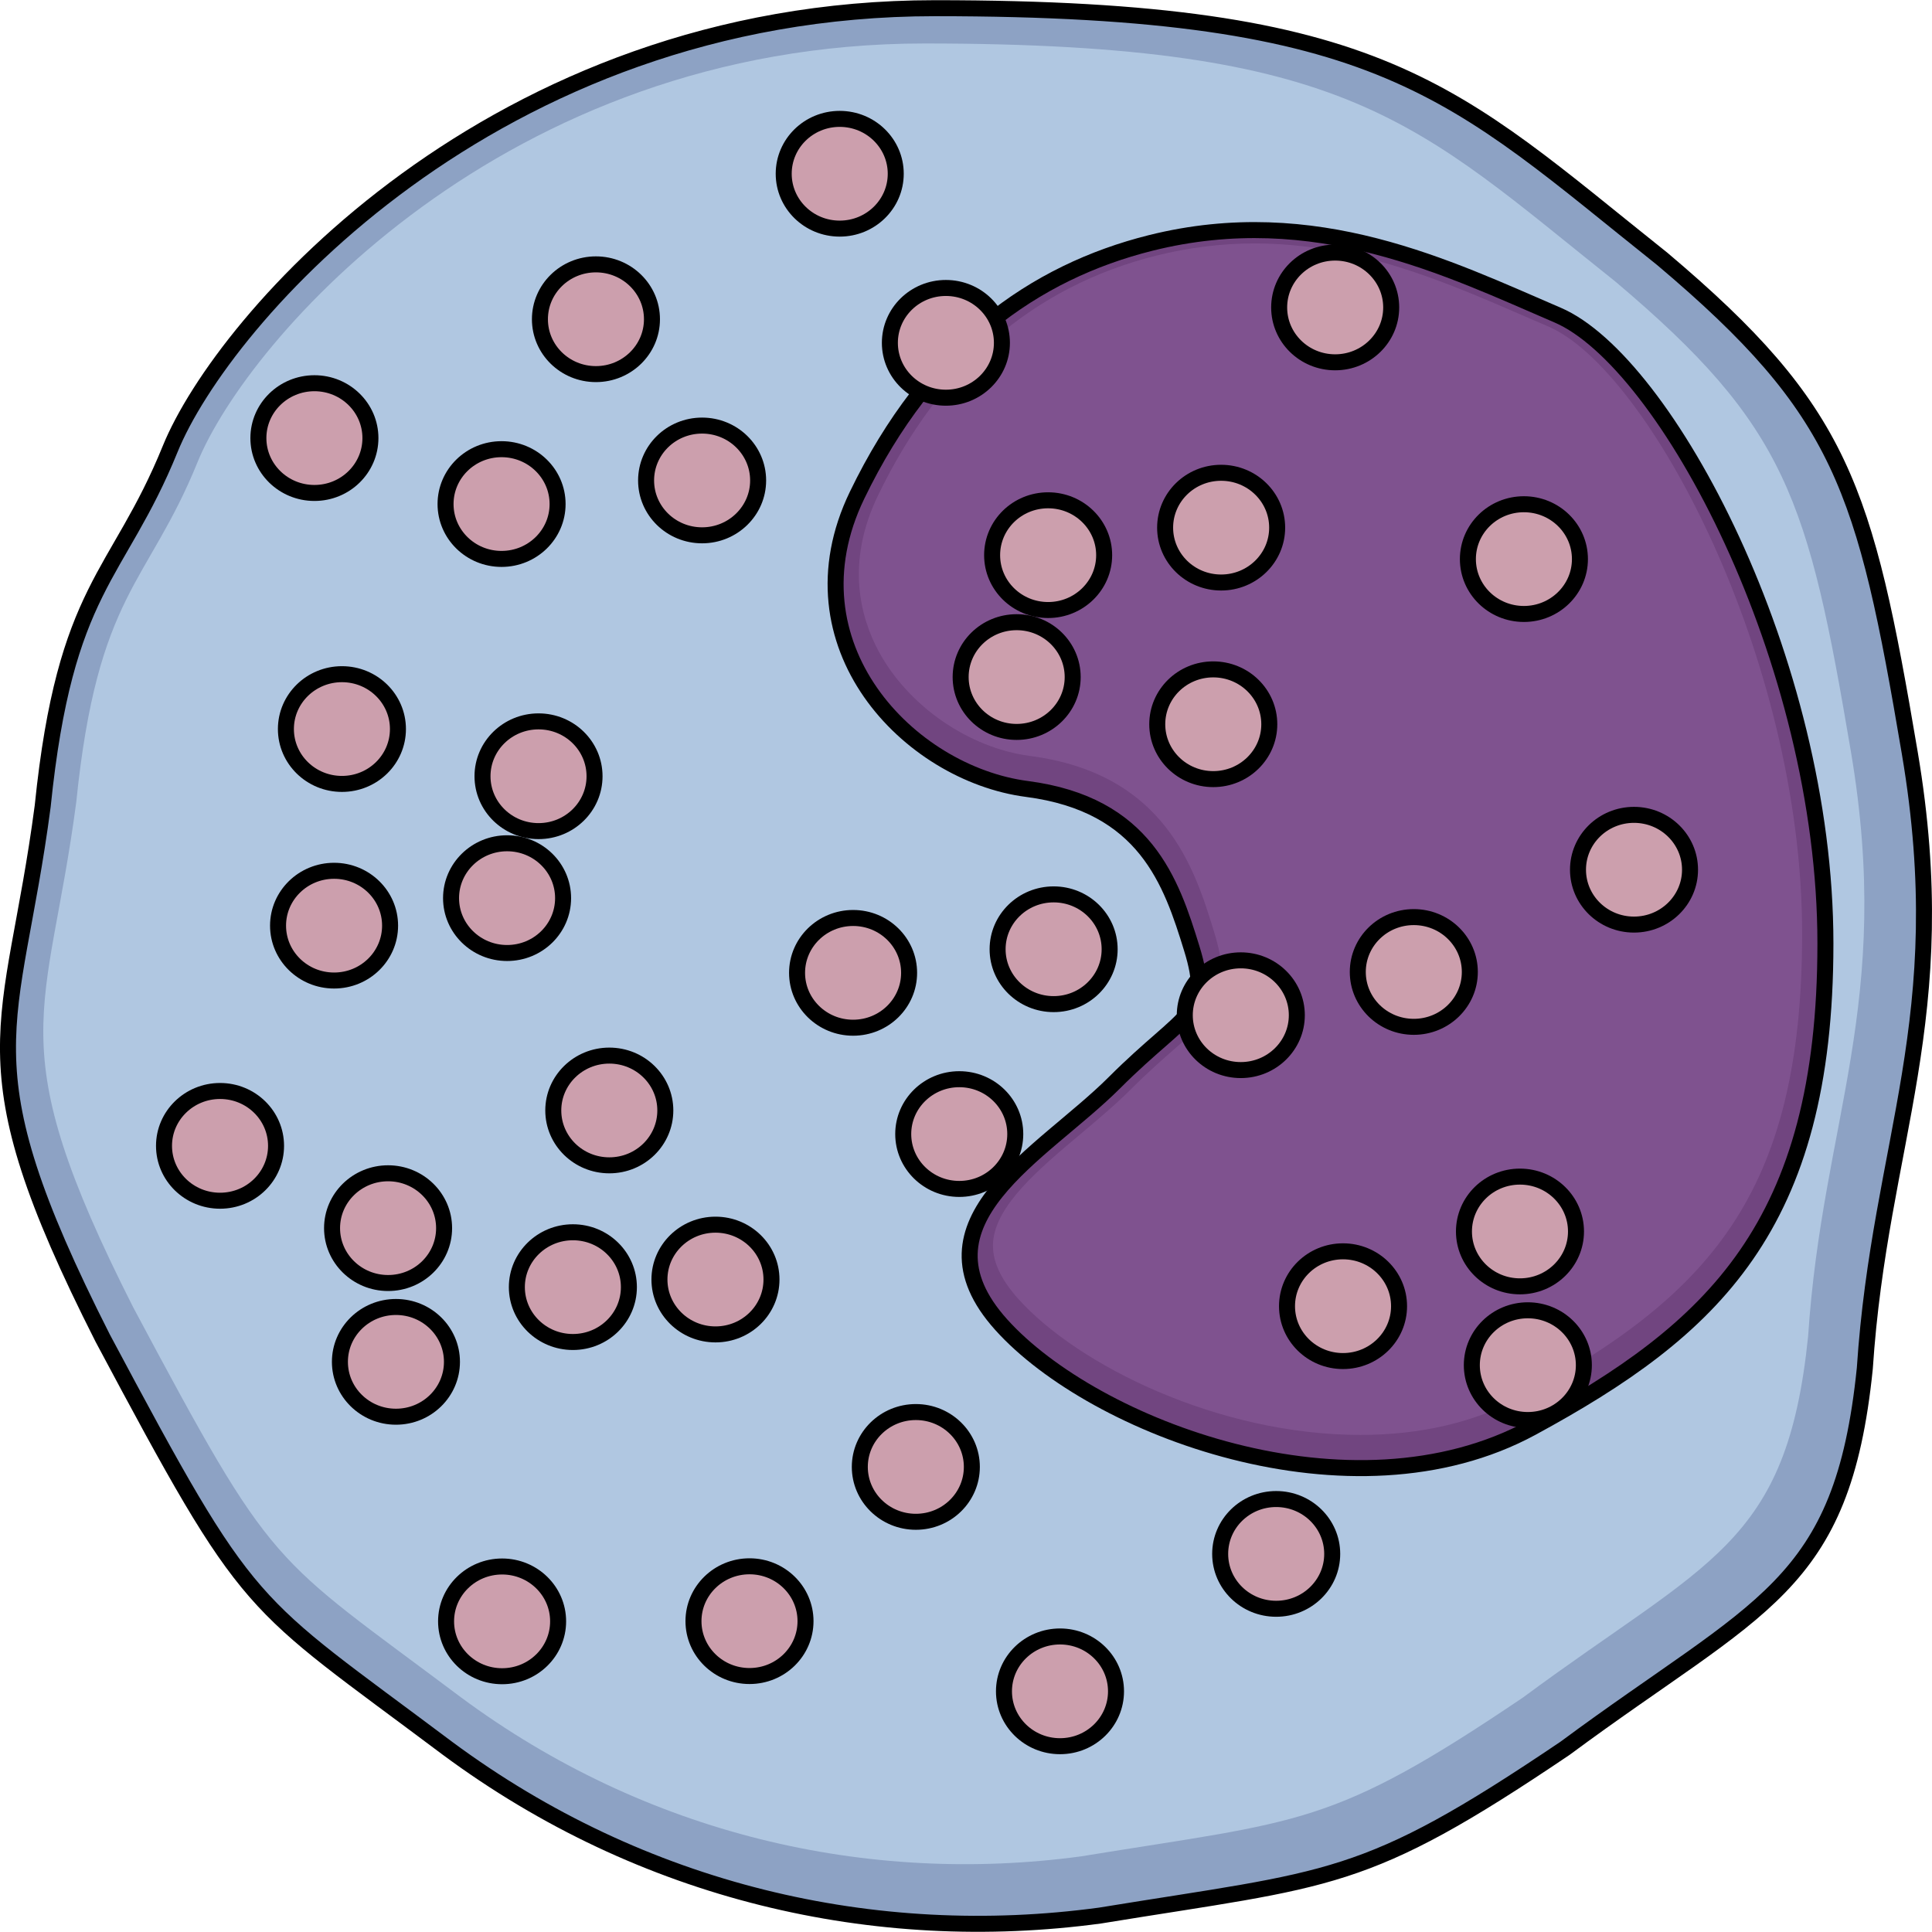
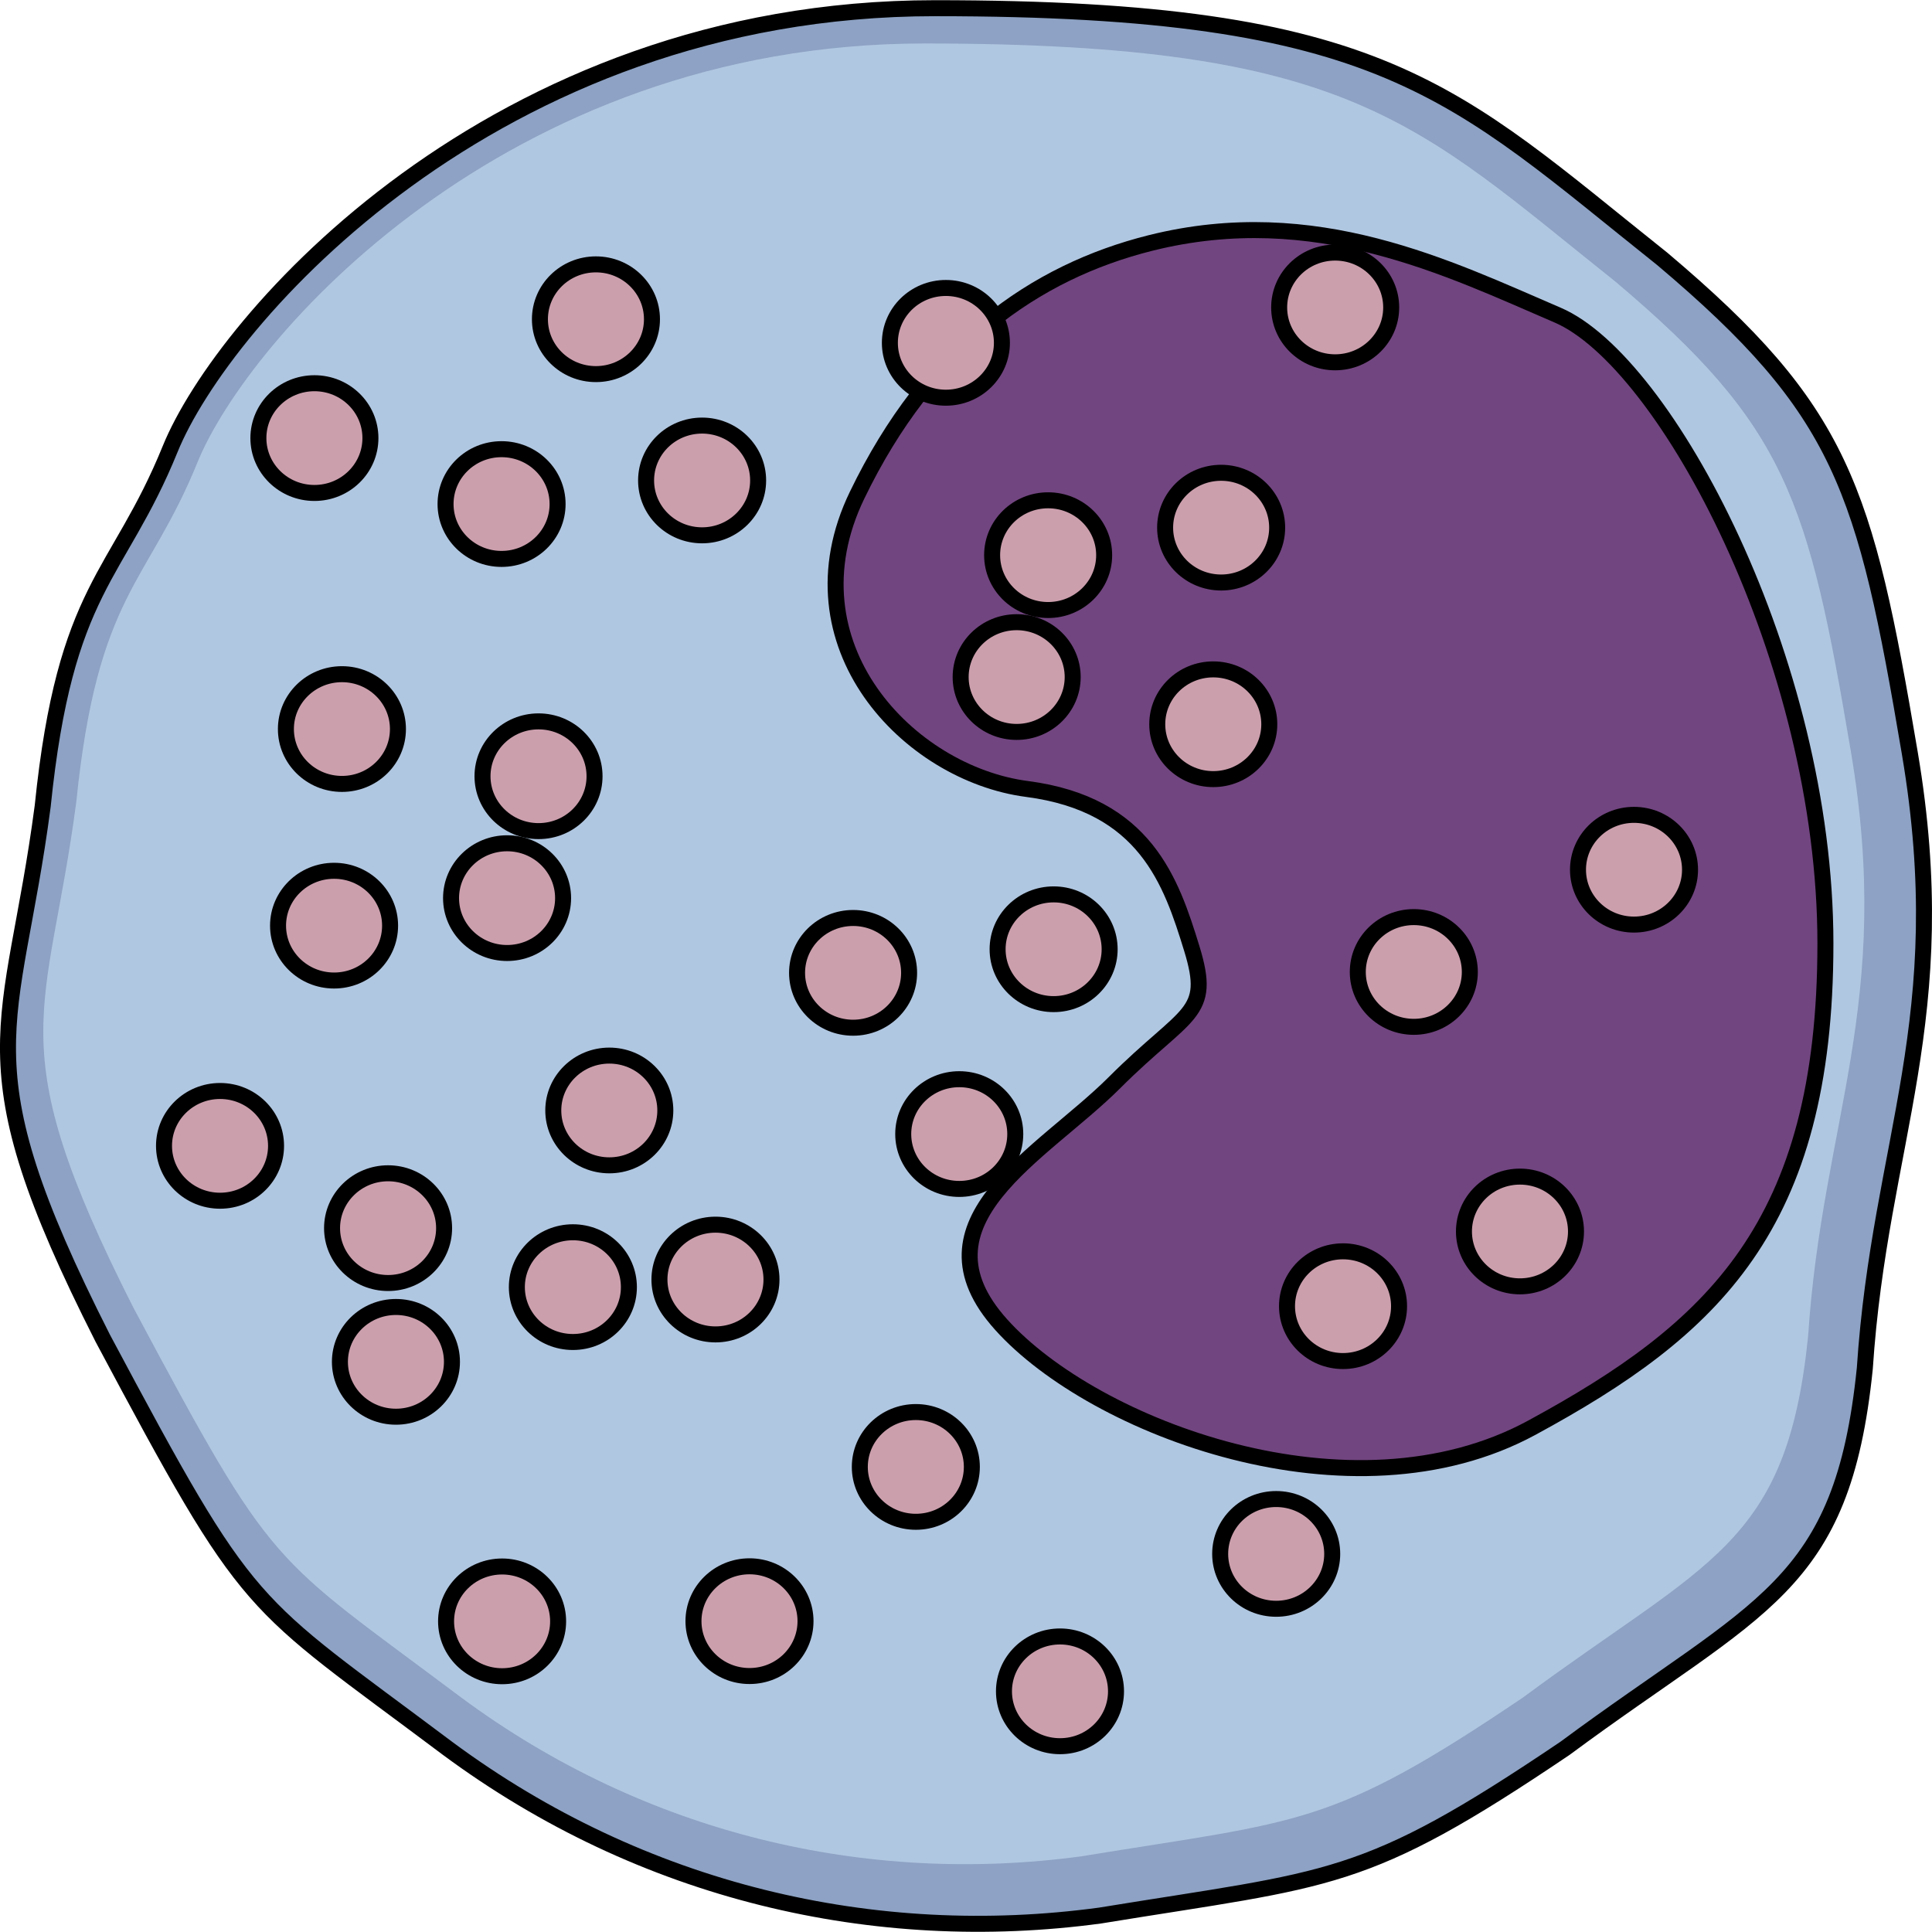
<svg xmlns="http://www.w3.org/2000/svg" version="1.1" id="Camada_1" width="800px" height="800px" viewBox="0 0 120.763 120.739" enable-background="new 0 0 120.763 120.739" xml:space="preserve">
  <g>
    <g>
      <path fill-rule="evenodd" clip-rule="evenodd" fill="#8DA2C4" d="M10.637,28.052c-3.281,8.074-6.56,8.55-7.968,22.325    c-1.874,14.25-5.156,15.675,3.748,33.248c9.376,17.575,8.908,16.152,21.561,25.649c12.187,9.025,26.717,12.351,40.778,10.45    c14.531-2.375,16.403-1.898,29.061-10.45c12.186-9.024,17.342-9.974,18.746-23.748c0.939-14.249,5.626-21.85,2.811-38.475    c-2.811-16.624-4.215-21.376-15.465-30.875C90.786,5.725,86.566,0.5,58.444,0.5C30.793,0.5,13.921,19.977,10.637,28.052    L10.637,28.052z" />
      <path fill-rule="evenodd" clip-rule="evenodd" fill="#B0C7E1" d="M12.341,28.892c-3.118,7.674-6.235,8.126-7.573,21.219    c-1.781,13.544-4.9,14.898,3.562,31.601c8.912,16.704,8.467,15.352,20.493,24.378c11.583,8.578,25.393,11.739,38.758,9.932    c13.811-2.257,15.591-1.804,27.621-9.932c11.582-8.577,16.482-9.48,17.817-22.571c0.892-13.543,5.347-20.767,2.672-36.569    c-2.672-15.801-4.007-20.317-14.699-29.345C88.519,7.672,84.508,2.706,57.78,2.706C31.499,2.706,15.462,21.218,12.341,28.892    L12.341,28.892z" />
      <path fill="none" stroke="#000000" stroke-linecap="round" stroke-linejoin="round" stroke-miterlimit="10" d="M10.637,28.052    c-3.281,8.074-6.56,8.55-7.968,22.325c-1.874,14.25-5.156,15.675,3.748,33.248c9.376,17.575,8.908,16.152,21.561,25.649    c12.187,9.025,26.717,12.351,40.778,10.45c14.531-2.375,16.403-1.898,29.061-10.45c12.186-9.024,17.342-9.974,18.746-23.748    c0.939-14.249,5.626-21.85,2.811-38.475c-2.811-16.624-4.215-21.376-15.465-30.875C90.786,5.725,86.566,0.5,58.444,0.5    C30.793,0.5,13.921,19.977,10.637,28.052L10.637,28.052z" />
    </g>
    <g>
      <path fill="#714580" d="M71.922,15.174c-7.245,1.811-13.845,6.44-18.353,15.777s3.22,17.387,10.625,18.353    c7.406,0.966,9.015,5.796,10.303,9.981s-0.322,3.864-4.83,8.371S56.789,76.35,62.584,82.79s21.895,12.557,33.164,6.44    c11.269-6.118,18.353-12.557,18.353-30.266S104.12,22.58,97.358,19.682C90.596,16.784,82.225,12.598,71.922,15.174z" />
-       <path fill="#7F528F" d="M85.044,89.68c-8.926,0-17.676-4.371-21.377-8.484c-1.149-1.277-1.67-2.441-1.593-3.559    c0.161-2.306,2.868-4.581,5.486-6.781c1.075-0.903,2.186-1.837,3.138-2.79c1.073-1.073,1.991-1.876,2.727-2.521    c2.575-2.253,3.663-3.413,2.464-7.308c-1.212-3.94-3.043-9.893-11.506-10.997c-3.812-0.497-7.608-3.116-9.447-6.516    c-1.149-2.126-2.092-5.545-0.057-9.761c3.88-8.036,9.732-13.081,17.396-14.997c2.019-0.505,4.085-0.761,6.143-0.761    c6.414,0,11.973,2.417,16.877,4.55c0.505,0.22,1.001,0.435,1.489,0.644c6.264,2.685,15.861,20.751,15.861,37.943    c0,16.43-5.924,22.653-17.592,28.987C92.182,88.889,88.813,89.68,85.044,89.68z" />
      <path fill="none" stroke="#000000" stroke-linecap="round" stroke-linejoin="round" stroke-miterlimit="10" d="M71.922,15.174    c-7.245,1.811-13.845,6.44-18.353,15.777s3.22,17.387,10.625,18.353c7.406,0.966,9.015,5.796,10.303,9.981    s-0.322,3.864-4.83,8.371S56.789,76.35,62.584,82.79s21.895,12.557,33.164,6.44c11.269-6.118,18.353-12.557,18.353-30.266    S104.12,22.58,97.358,19.682C90.596,16.784,82.225,12.598,71.922,15.174z" />
    </g>
    <g>
      <g>
        <path fill-rule="evenodd" clip-rule="evenodd" fill="#CC9FAD" stroke="#000000" stroke-linecap="round" stroke-linejoin="round" stroke-miterlimit="10" d="     M27.85,31.495c0-1.894,1.564-3.43,3.5-3.43c1.935,0,3.503,1.536,3.503,3.43c0,1.893-1.569,3.429-3.503,3.429     C29.415,34.924,27.85,33.388,27.85,31.495L27.85,31.495z" />
        <path fill-rule="evenodd" clip-rule="evenodd" fill="#CC9FAD" stroke="#000000" stroke-linecap="round" stroke-linejoin="round" stroke-miterlimit="10" d="     M33.749,19.943c0-1.894,1.564-3.43,3.5-3.43c1.935,0,3.503,1.536,3.503,3.43c0,1.893-1.569,3.429-3.503,3.429     C35.313,23.372,33.749,21.836,33.749,19.943L33.749,19.943z" />
        <path fill-rule="evenodd" clip-rule="evenodd" fill="#CC9FAD" stroke="#000000" stroke-linecap="round" stroke-linejoin="round" stroke-miterlimit="10" d="     M40.385,30.02c0-1.894,1.564-3.43,3.5-3.43c1.935,0,3.503,1.536,3.503,3.43c0,1.893-1.569,3.429-3.503,3.429     C41.949,33.449,40.385,31.913,40.385,30.02L40.385,30.02z" />
        <path fill-rule="evenodd" clip-rule="evenodd" fill="#CC9FAD" stroke="#000000" stroke-linecap="round" stroke-linejoin="round" stroke-miterlimit="10" d="     M55.623,21.418c0-1.894,1.564-3.43,3.5-3.43c1.935,0,3.503,1.536,3.503,3.43c0,1.893-1.569,3.429-3.503,3.429     C57.188,24.847,55.623,23.311,55.623,21.418L55.623,21.418z" />
-         <path fill-rule="evenodd" clip-rule="evenodd" fill="#CC9FAD" stroke="#000000" stroke-linecap="round" stroke-linejoin="round" stroke-miterlimit="10" d="     M48.987,10.849c0-1.894,1.564-3.43,3.5-3.43c1.935,0,3.503,1.536,3.503,3.43c0,1.893-1.569,3.429-3.503,3.429     C50.552,14.278,48.987,12.742,48.987,10.849L48.987,10.849z" />
        <path fill-rule="evenodd" clip-rule="evenodd" fill="#CC9FAD" stroke="#000000" stroke-linecap="round" stroke-linejoin="round" stroke-miterlimit="10" d="     M79.956,19.206c0-1.894,1.564-3.43,3.5-3.43c1.935,0,3.503,1.536,3.503,3.43c0,1.893-1.569,3.429-3.503,3.429     C81.52,22.635,79.956,21.099,79.956,19.206L79.956,19.206z" />
        <path fill-rule="evenodd" clip-rule="evenodd" fill="#CC9FAD" stroke="#000000" stroke-linecap="round" stroke-linejoin="round" stroke-miterlimit="10" d="     M72.828,32.97c0-1.894,1.564-3.43,3.5-3.43c1.935,0,3.503,1.536,3.503,3.43c0,1.893-1.569,3.429-3.503,3.429     C74.392,36.398,72.828,34.862,72.828,32.97L72.828,32.97z" />
        <path fill-rule="evenodd" clip-rule="evenodd" fill="#CC9FAD" stroke="#000000" stroke-linecap="round" stroke-linejoin="round" stroke-miterlimit="10" d="     M62.014,34.69c0-1.894,1.564-3.43,3.5-3.43c1.935,0,3.503,1.536,3.503,3.43c0,1.893-1.569,3.429-3.503,3.429     C63.578,38.119,62.014,36.583,62.014,34.69L62.014,34.69z" />
        <path fill-rule="evenodd" clip-rule="evenodd" fill="#CC9FAD" stroke="#000000" stroke-linecap="round" stroke-linejoin="round" stroke-miterlimit="10" d="     M60.047,42.309c0-1.894,1.564-3.43,3.5-3.43c1.935,0,3.503,1.536,3.503,3.43c0,1.893-1.569,3.429-3.503,3.429     C61.612,45.738,60.047,44.202,60.047,42.309L60.047,42.309z" />
-         <path fill-rule="evenodd" clip-rule="evenodd" fill="#CC9FAD" stroke="#000000" stroke-linecap="round" stroke-linejoin="round" stroke-miterlimit="10" d="     M72.336,45.259c0-1.894,1.564-3.43,3.5-3.43c1.935,0,3.503,1.536,3.503,3.43c0,1.893-1.569,3.429-3.503,3.429     C73.901,48.687,72.336,47.151,72.336,45.259L72.336,45.259z" />
-         <path fill-rule="evenodd" clip-rule="evenodd" fill="#CC9FAD" stroke="#000000" stroke-linecap="round" stroke-linejoin="round" stroke-miterlimit="10" d="     M74.057,63.446c0-1.894,1.564-3.43,3.5-3.43c1.935,0,3.503,1.536,3.503,3.43c0,1.893-1.569,3.429-3.503,3.429     C75.621,66.875,74.057,65.339,74.057,63.446L74.057,63.446z" />
+         <path fill-rule="evenodd" clip-rule="evenodd" fill="#CC9FAD" stroke="#000000" stroke-linecap="round" stroke-linejoin="round" stroke-miterlimit="10" d="     M72.336,45.259c0-1.894,1.564-3.43,3.5-3.43c1.935,0,3.503,1.536,3.503,3.43c0,1.893-1.569,3.429-3.503,3.429     C73.901,48.687,72.336,47.151,72.336,45.259L72.336,45.259" />
        <path fill-rule="evenodd" clip-rule="evenodd" fill="#CC9FAD" stroke="#000000" stroke-linecap="round" stroke-linejoin="round" stroke-miterlimit="10" d="     M76.269,97.118c0-1.894,1.564-3.43,3.5-3.43c1.935,0,3.503,1.536,3.503,3.43c0,1.893-1.569,3.429-3.503,3.429     C77.833,100.547,76.269,99.011,76.269,97.118L76.269,97.118z" />
        <path fill-rule="evenodd" clip-rule="evenodd" fill="#CC9FAD" stroke="#000000" stroke-linecap="round" stroke-linejoin="round" stroke-miterlimit="10" d="     M80.447,81.634c0-1.894,1.564-3.43,3.5-3.43c1.935,0,3.503,1.536,3.503,3.43c0,1.893-1.569,3.429-3.503,3.429     C82.011,85.063,80.447,83.527,80.447,81.634L80.447,81.634z" />
-         <path fill-rule="evenodd" clip-rule="evenodd" fill="#CC9FAD" stroke="#000000" stroke-linecap="round" stroke-linejoin="round" stroke-miterlimit="10" d="     M91.999,85.32c0-1.894,1.564-3.43,3.5-3.43c1.935,0,3.503,1.536,3.503,3.43c0,1.893-1.569,3.429-3.503,3.429     C93.563,88.749,91.999,87.213,91.999,85.32L91.999,85.32z" />
        <path fill-rule="evenodd" clip-rule="evenodd" fill="#CC9FAD" stroke="#000000" stroke-linecap="round" stroke-linejoin="round" stroke-miterlimit="10" d="     M91.507,76.964c0-1.894,1.564-3.43,3.5-3.43c1.935,0,3.503,1.536,3.503,3.43c0,1.893-1.569,3.429-3.503,3.429     C93.072,80.393,91.507,78.857,91.507,76.964L91.507,76.964z" />
        <path fill-rule="evenodd" clip-rule="evenodd" fill="#CC9FAD" stroke="#000000" stroke-linecap="round" stroke-linejoin="round" stroke-miterlimit="10" d="     M84.871,60.743c0-1.894,1.564-3.43,3.5-3.43c1.935,0,3.503,1.536,3.503,3.43c0,1.893-1.569,3.429-3.503,3.429     C86.435,64.171,84.871,62.635,84.871,60.743L84.871,60.743z" />
        <path fill-rule="evenodd" clip-rule="evenodd" fill="#CC9FAD" stroke="#000000" stroke-linecap="round" stroke-linejoin="round" stroke-miterlimit="10" d="     M98.635,54.352c0-1.894,1.564-3.43,3.5-3.43c1.935,0,3.503,1.536,3.503,3.43c0,1.893-1.569,3.429-3.503,3.429     C100.199,57.781,98.635,56.245,98.635,54.352L98.635,54.352z" />
-         <path fill-rule="evenodd" clip-rule="evenodd" fill="#CC9FAD" stroke="#000000" stroke-linecap="round" stroke-linejoin="round" stroke-miterlimit="10" d="     M91.753,34.936c0-1.894,1.564-3.43,3.5-3.43c1.935,0,3.503,1.536,3.503,3.43c0,1.893-1.569,3.429-3.503,3.429     C93.317,38.364,91.753,36.829,91.753,34.936L91.753,34.936z" />
      </g>
      <g>
        <path fill-rule="evenodd" clip-rule="evenodd" fill="#CC9FAD" stroke="#000000" stroke-linecap="round" stroke-linejoin="round" stroke-miterlimit="10" d="     M69.36,59.322c0,1.894-1.564,3.43-3.5,3.43c-1.935,0-3.503-1.536-3.503-3.43c0-1.893,1.569-3.429,3.503-3.429     C67.796,55.893,69.36,57.429,69.36,59.322L69.36,59.322z" />
        <path fill-rule="evenodd" clip-rule="evenodd" fill="#CC9FAD" stroke="#000000" stroke-linecap="round" stroke-linejoin="round" stroke-miterlimit="10" d="     M63.461,70.874c0,1.894-1.564,3.43-3.5,3.43c-1.935,0-3.503-1.536-3.503-3.43c0-1.893,1.569-3.429,3.503-3.429     C61.897,67.445,63.461,68.981,63.461,70.874L63.461,70.874z" />
        <path fill-rule="evenodd" clip-rule="evenodd" fill="#CC9FAD" stroke="#000000" stroke-linecap="round" stroke-linejoin="round" stroke-miterlimit="10" d="     M56.825,60.797c0,1.894-1.564,3.43-3.5,3.43c-1.935,0-3.503-1.536-3.503-3.43c0-1.893,1.569-3.429,3.503-3.429     C55.261,57.368,56.825,58.904,56.825,60.797L56.825,60.797z" />
        <path fill-rule="evenodd" clip-rule="evenodd" fill="#CC9FAD" stroke="#000000" stroke-linecap="round" stroke-linejoin="round" stroke-miterlimit="10" d="     M41.587,69.399c0,1.894-1.564,3.43-3.5,3.43c-1.935,0-3.503-1.536-3.503-3.43c0-1.893,1.569-3.429,3.503-3.429     C40.023,65.97,41.587,67.506,41.587,69.399L41.587,69.399z" />
        <path fill-rule="evenodd" clip-rule="evenodd" fill="#CC9FAD" stroke="#000000" stroke-linecap="round" stroke-linejoin="round" stroke-miterlimit="10" d="     M48.223,79.967c0,1.894-1.564,3.43-3.5,3.43c-1.935,0-3.503-1.536-3.503-3.43c0-1.893,1.569-3.429,3.503-3.429     C46.659,76.539,48.223,78.075,48.223,79.967L48.223,79.967z" />
        <path fill-rule="evenodd" clip-rule="evenodd" fill="#CC9FAD" stroke="#000000" stroke-linecap="round" stroke-linejoin="round" stroke-miterlimit="10" d="     M17.255,71.611c0,1.894-1.564,3.43-3.5,3.43c-1.935,0-3.503-1.536-3.503-3.43c0-1.893,1.569-3.429,3.503-3.429     C15.691,68.182,17.255,69.718,17.255,71.611L17.255,71.611z" />
        <path fill-rule="evenodd" clip-rule="evenodd" fill="#CC9FAD" stroke="#000000" stroke-linecap="round" stroke-linejoin="round" stroke-miterlimit="10" d="     M24.383,57.847c0,1.894-1.564,3.43-3.5,3.43c-1.935,0-3.503-1.536-3.503-3.43c0-1.893,1.569-3.429,3.503-3.429     C22.818,54.419,24.383,55.955,24.383,57.847L24.383,57.847z" />
        <path fill-rule="evenodd" clip-rule="evenodd" fill="#CC9FAD" stroke="#000000" stroke-linecap="round" stroke-linejoin="round" stroke-miterlimit="10" d="     M35.197,56.127c0,1.894-1.564,3.43-3.5,3.43c-1.935,0-3.503-1.536-3.503-3.43c0-1.893,1.569-3.429,3.503-3.429     C33.632,52.698,35.197,54.234,35.197,56.127L35.197,56.127z" />
        <path fill-rule="evenodd" clip-rule="evenodd" fill="#CC9FAD" stroke="#000000" stroke-linecap="round" stroke-linejoin="round" stroke-miterlimit="10" d="     M37.163,48.508c0,1.894-1.564,3.43-3.5,3.43c-1.935,0-3.503-1.536-3.503-3.43c0-1.893,1.569-3.429,3.503-3.429     C35.599,45.079,37.163,46.615,37.163,48.508L37.163,48.508z" />
        <path fill-rule="evenodd" clip-rule="evenodd" fill="#CC9FAD" stroke="#000000" stroke-linecap="round" stroke-linejoin="round" stroke-miterlimit="10" d="     M24.874,45.558c0,1.894-1.564,3.43-3.5,3.43c-1.935,0-3.503-1.536-3.503-3.43c0-1.893,1.569-3.429,3.503-3.429     C23.31,42.13,24.874,43.666,24.874,45.558L24.874,45.558z" />
        <path fill-rule="evenodd" clip-rule="evenodd" fill="#CC9FAD" stroke="#000000" stroke-linecap="round" stroke-linejoin="round" stroke-miterlimit="10" d="     M23.154,27.371c0,1.894-1.564,3.43-3.5,3.43c-1.935,0-3.503-1.536-3.503-3.43c0-1.893,1.569-3.429,3.503-3.429     C21.589,23.942,23.154,25.478,23.154,27.371L23.154,27.371z" />
        <path fill-rule="evenodd" clip-rule="evenodd" fill="#CC9FAD" stroke="#000000" stroke-linecap="round" stroke-linejoin="round" stroke-miterlimit="10" d="     M60.747,91.68c0,1.894-1.564,3.43-3.5,3.43c-1.935,0-3.503-1.536-3.503-3.43c0-1.893,1.569-3.429,3.503-3.429     C59.182,88.252,60.747,89.788,60.747,91.68L60.747,91.68z" />
        <path fill-rule="evenodd" clip-rule="evenodd" fill="#CC9FAD" stroke="#000000" stroke-linecap="round" stroke-linejoin="round" stroke-miterlimit="10" d="     M39.31,80.442c0,1.894-1.564,3.43-3.5,3.43c-1.935,0-3.503-1.536-3.503-3.43c0-1.893,1.569-3.429,3.503-3.429     C37.746,77.013,39.31,78.549,39.31,80.442L39.31,80.442z" />
        <path fill-rule="evenodd" clip-rule="evenodd" fill="#CC9FAD" stroke="#000000" stroke-linecap="round" stroke-linejoin="round" stroke-miterlimit="10" d="     M27.759,76.755c0,1.894-1.564,3.43-3.5,3.43c-1.935,0-3.503-1.536-3.503-3.43c0-1.893,1.569-3.429,3.503-3.429     C26.194,73.327,27.759,74.863,27.759,76.755L27.759,76.755z" />
        <path fill-rule="evenodd" clip-rule="evenodd" fill="#CC9FAD" stroke="#000000" stroke-linecap="round" stroke-linejoin="round" stroke-miterlimit="10" d="     M28.25,85.112c0,1.894-1.564,3.43-3.5,3.43c-1.935,0-3.503-1.536-3.503-3.43c0-1.893,1.569-3.429,3.503-3.429     C26.686,81.683,28.25,83.219,28.25,85.112L28.25,85.112z" />
        <path fill-rule="evenodd" clip-rule="evenodd" fill="#CC9FAD" stroke="#000000" stroke-linecap="round" stroke-linejoin="round" stroke-miterlimit="10" d="     M34.886,101.333c0,1.894-1.564,3.43-3.5,3.43c-1.935,0-3.503-1.536-3.503-3.43c0-1.893,1.569-3.429,3.503-3.429     C33.322,97.905,34.886,99.441,34.886,101.333L34.886,101.333z" />
        <path fill-rule="evenodd" clip-rule="evenodd" fill="#CC9FAD" stroke="#000000" stroke-linecap="round" stroke-linejoin="round" stroke-miterlimit="10" d="     M50.35,101.321c0,1.894-1.564,3.43-3.5,3.43c-1.935,0-3.503-1.536-3.503-3.43c0-1.893,1.569-3.429,3.503-3.429     C48.786,97.893,50.35,99.429,50.35,101.321L50.35,101.321z" />
        <path fill-rule="evenodd" clip-rule="evenodd" fill="#CC9FAD" stroke="#000000" stroke-linecap="round" stroke-linejoin="round" stroke-miterlimit="10" d="     M69.758,105.707c0,1.894-1.564,3.43-3.5,3.43c-1.935,0-3.503-1.536-3.503-3.43c0-1.893,1.569-3.429,3.503-3.429     C68.193,102.278,69.758,103.814,69.758,105.707L69.758,105.707z" />
      </g>
    </g>
  </g>
</svg>